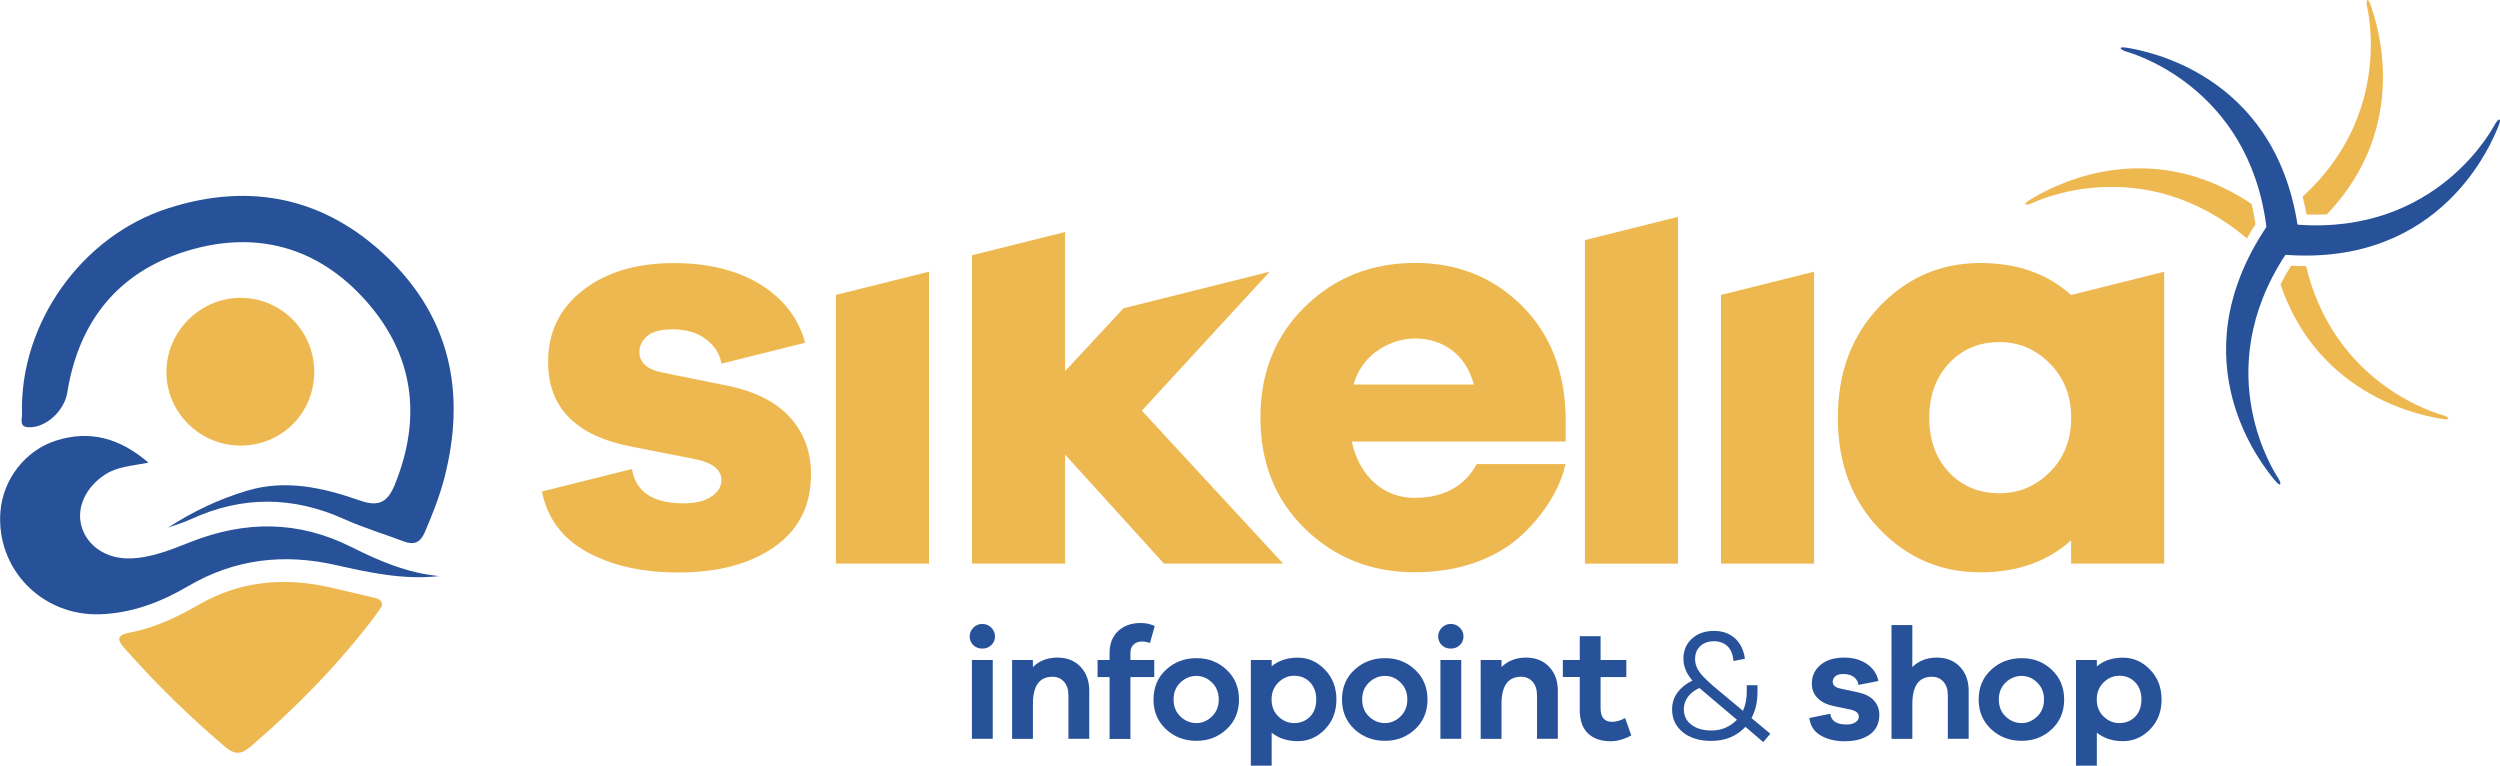
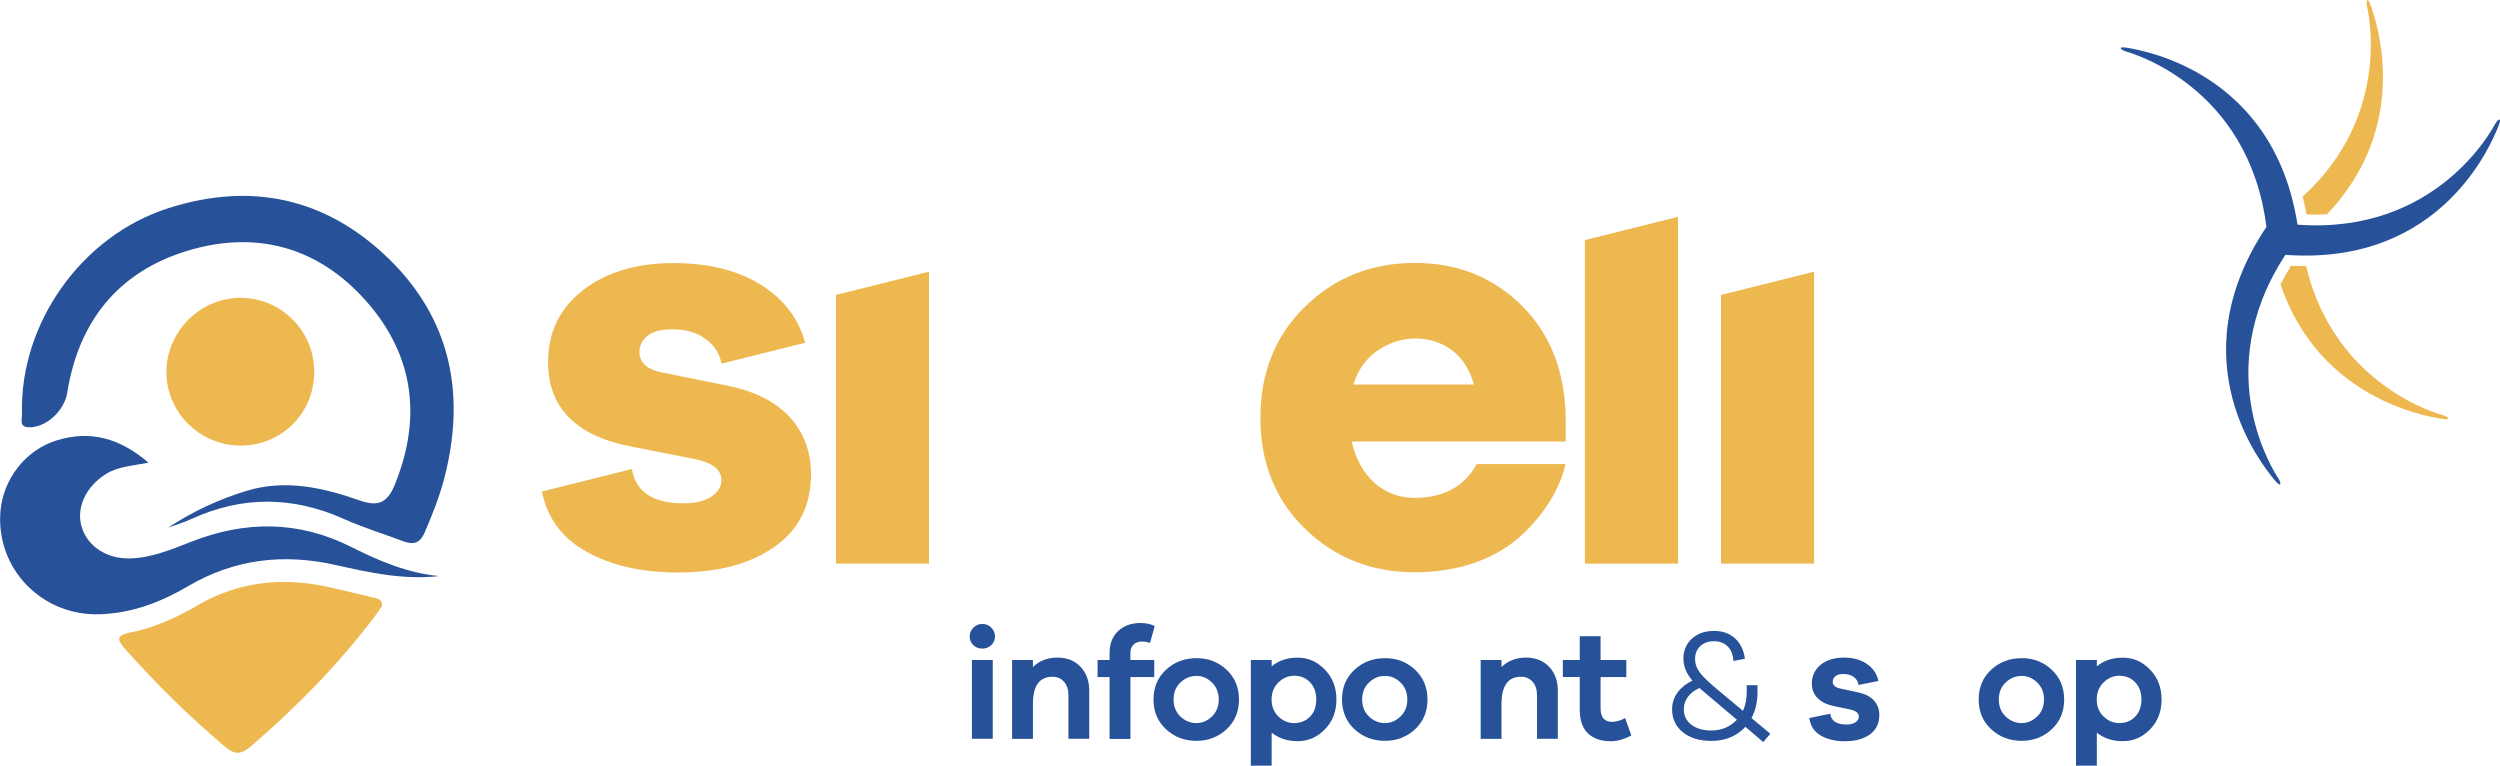
<svg xmlns="http://www.w3.org/2000/svg" id="logo-sikelia-infopoint" x="0px" y="0px" viewBox="0 0 300 91.89" style="enable-background:new 0 0 300 91.89;" xml:space="preserve">
  <style type="text/css">	.st0{fill:#27529A;}	.st1{fill:#EEB851;}</style>
  <g id="pay-off">
    <path class="st0" d="M118.96,75.32c0.29,0.3,0.44,0.65,0.44,1.05c0,0.42-0.15,0.76-0.44,1.04c-0.29,0.28-0.65,0.42-1.08,0.42  c-0.44,0-0.81-0.14-1.09-0.42c-0.28-0.28-0.43-0.63-0.43-1.04c0-0.4,0.15-0.75,0.44-1.05c0.29-0.3,0.65-0.45,1.08-0.45  C118.31,74.88,118.67,75.02,118.96,75.32z M116.63,88.66V79.2h2.5v9.46H116.63z" />
    <path class="st0" d="M129.67,80.02c0.7,0.74,1.04,1.7,1.04,2.87v5.77h-2.5v-5.23c0-0.67-0.17-1.21-0.52-1.61  c-0.35-0.4-0.81-0.61-1.39-0.61c-1.57,0-2.35,1.09-2.35,3.26v4.19h-2.5V79.2h2.5v0.85c0.76-0.76,1.75-1.14,2.98-1.14  C128.06,78.92,128.98,79.29,129.67,80.02z" />
    <path class="st0" d="M138.51,79.2v2.05h-2.86v7.42h-2.5v-7.42h-1.44V79.2h1.44v-0.85c0-1.1,0.34-1.97,1.02-2.62  c0.68-0.64,1.59-0.97,2.71-0.97c0.61,0,1.17,0.12,1.69,0.36L138,77.15c-0.34-0.11-0.66-0.17-0.95-0.17c-0.42,0-0.76,0.12-1.01,0.36  c-0.26,0.24-0.39,0.58-0.39,1.01v0.85H138.51z" />
    <path class="st0" d="M147.19,80.37c0.99,0.93,1.49,2.12,1.49,3.57c0,1.45-0.5,2.65-1.49,3.57s-2.2,1.39-3.61,1.39  c-1.44,0-2.66-0.46-3.66-1.39c-1-0.93-1.5-2.12-1.5-3.57c0-1.45,0.5-2.65,1.5-3.57c1-0.93,2.22-1.39,3.66-1.39  C144.99,78.97,146.19,79.44,147.19,80.37z M145.43,85.98c0.54-0.53,0.82-1.2,0.82-2.04c0-0.83-0.27-1.51-0.82-2.04  c-0.54-0.53-1.16-0.79-1.86-0.79c-0.72,0-1.36,0.26-1.91,0.78c-0.55,0.52-0.83,1.2-0.83,2.05c0,0.85,0.28,1.53,0.83,2.05  c0.55,0.52,1.19,0.78,1.91,0.78C144.27,86.77,144.89,86.5,145.43,85.98z" />
    <path class="st0" d="M158.98,80.35c0.93,0.95,1.39,2.15,1.39,3.59c0,1.44-0.46,2.64-1.38,3.58c-0.92,0.95-2.01,1.42-3.26,1.42  c-1.24,0-2.28-0.34-3.13-1.02v3.96h-2.5V79.2h2.5v0.76c0.83-0.7,1.88-1.04,3.13-1.04C156.97,78.92,158.05,79.39,158.98,80.35z   M157.2,86c0.5-0.51,0.75-1.2,0.75-2.06c0-0.86-0.25-1.55-0.75-2.07c-0.5-0.52-1.13-0.78-1.91-0.78c-0.71,0-1.33,0.27-1.88,0.8  c-0.54,0.53-0.82,1.21-0.82,2.05c0,0.83,0.27,1.51,0.82,2.04c0.54,0.52,1.17,0.79,1.88,0.79C156.06,86.77,156.7,86.51,157.2,86z" />
    <path class="st0" d="M169.81,80.37c0.99,0.93,1.49,2.12,1.49,3.57c0,1.45-0.5,2.65-1.49,3.57s-2.2,1.39-3.61,1.39  c-1.44,0-2.66-0.46-3.66-1.39c-1-0.93-1.5-2.12-1.5-3.57c0-1.45,0.5-2.65,1.5-3.57c1-0.93,2.22-1.39,3.66-1.39  C167.61,78.97,168.82,79.44,169.81,80.37z M168.06,85.98c0.54-0.53,0.82-1.2,0.82-2.04c0-0.83-0.27-1.51-0.82-2.04  c-0.54-0.53-1.16-0.79-1.86-0.79c-0.72,0-1.36,0.26-1.91,0.78c-0.55,0.52-0.83,1.2-0.83,2.05c0,0.85,0.28,1.53,0.83,2.05  c0.55,0.52,1.19,0.78,1.91,0.78C166.89,86.77,167.51,86.5,168.06,85.98z" />
-     <path class="st0" d="M175.18,75.32c0.29,0.3,0.44,0.65,0.44,1.05c0,0.42-0.15,0.76-0.44,1.04c-0.29,0.28-0.65,0.42-1.08,0.42  c-0.44,0-0.81-0.14-1.09-0.42c-0.28-0.28-0.43-0.63-0.43-1.04c0-0.4,0.15-0.75,0.44-1.05c0.29-0.3,0.65-0.45,1.08-0.45  C174.53,74.88,174.89,75.02,175.18,75.32z M172.85,88.66V79.2h2.5v9.46H172.85z" />
    <path class="st0" d="M185.9,80.02c0.7,0.74,1.04,1.7,1.04,2.87v5.77h-2.5v-5.23c0-0.67-0.17-1.21-0.52-1.61  c-0.35-0.4-0.81-0.61-1.39-0.61c-1.57,0-2.35,1.09-2.35,3.26v4.19h-2.5V79.2h2.5v0.85c0.76-0.76,1.75-1.14,2.98-1.14  C184.29,78.92,185.2,79.29,185.9,80.02z" />
    <path class="st0" d="M195.76,88.25c-0.87,0.47-1.69,0.7-2.47,0.7c-1.16,0-2.07-0.31-2.73-0.94c-0.66-0.63-0.99-1.57-0.99-2.84  v-3.93h-2.03V79.2h2.03v-2.86h2.5v2.86h3.09v2.05h-3.09v3.74c0,1.09,0.46,1.63,1.38,1.63c0.48,0,1-0.15,1.57-0.45L195.76,88.25z" />
    <path class="st0" d="M209.45,87.22c-1.05,1.12-2.41,1.69-4.1,1.69c-1.42,0-2.55-0.35-3.41-1.04c-0.86-0.7-1.29-1.61-1.29-2.75  c0-0.76,0.22-1.44,0.66-2.03c0.44-0.59,1.04-1.07,1.78-1.42c-0.72-0.83-1.08-1.71-1.08-2.62c0-0.99,0.34-1.79,1.02-2.41  c0.68-0.62,1.56-0.93,2.64-0.93c1.04,0,1.88,0.3,2.53,0.89c0.65,0.59,1.05,1.41,1.19,2.45l-1.37,0.27  c-0.08-0.81-0.32-1.41-0.74-1.79c-0.42-0.39-0.95-0.58-1.61-0.58c-0.67,0-1.21,0.19-1.63,0.58s-0.63,0.9-0.63,1.55  c0,0.59,0.2,1.15,0.61,1.68c0.41,0.52,1.12,1.2,2.14,2.04l3,2.5c0.3-0.67,0.45-1.42,0.45-2.26v-0.82h1.29v0.82  c0,1.19-0.24,2.23-0.72,3.13l2.26,1.88l-0.85,1L209.45,87.22z M208.43,86.37l-3.36-2.84l-1.14-0.97c-0.59,0.27-1.06,0.62-1.38,1.06  c-0.33,0.44-0.49,0.94-0.49,1.5c0,0.77,0.3,1.39,0.91,1.85c0.61,0.46,1.4,0.69,2.39,0.69C206.58,87.66,207.6,87.23,208.43,86.37z" />
    <path class="st0" d="M219.63,85.65c0.11,0.86,0.76,1.29,1.95,1.29c0.46,0,0.82-0.09,1.08-0.27c0.27-0.18,0.4-0.4,0.4-0.68  c0-0.42-0.35-0.7-1.04-0.85l-1.93-0.4c-0.86-0.18-1.52-0.5-1.98-0.97c-0.46-0.47-0.69-1.04-0.69-1.73c0-0.92,0.35-1.68,1.05-2.26  c0.7-0.58,1.64-0.87,2.82-0.87c1.1,0,2.02,0.26,2.76,0.78s1.19,1.19,1.36,2.03l-2.39,0.47c-0.05-0.39-0.24-0.71-0.56-0.95  c-0.32-0.24-0.74-0.36-1.24-0.36c-0.46,0-0.78,0.09-0.99,0.28c-0.2,0.18-0.3,0.4-0.3,0.65c0,0.4,0.28,0.67,0.85,0.8l2.26,0.49  c0.81,0.18,1.43,0.5,1.85,0.98c0.42,0.47,0.63,1.04,0.63,1.7c0,1.02-0.38,1.81-1.13,2.35c-0.75,0.54-1.76,0.82-3.02,0.82  c-1.13,0-2.09-0.23-2.88-0.69c-0.8-0.46-1.25-1.16-1.37-2.1L219.63,85.65z" />
-     <path class="st0" d="M235.2,80.02c0.7,0.74,1.04,1.7,1.04,2.87v5.77h-2.5v-5.23c0-0.67-0.17-1.21-0.52-1.61  c-0.35-0.4-0.81-0.61-1.39-0.61c-1.57,0-2.35,1.09-2.35,3.26v4.19h-2.5V75.01h2.5v5.04c0.76-0.76,1.75-1.14,2.98-1.14  C233.59,78.92,234.51,79.29,235.2,80.02z" />
    <path class="st0" d="M246.21,80.37c0.99,0.93,1.49,2.12,1.49,3.57c0,1.45-0.5,2.65-1.49,3.57c-0.99,0.93-2.2,1.39-3.61,1.39  c-1.44,0-2.66-0.46-3.66-1.39c-1-0.93-1.5-2.12-1.5-3.57c0-1.45,0.5-2.65,1.5-3.57c1-0.93,2.22-1.39,3.66-1.39  C244.01,78.97,245.22,79.44,246.21,80.37z M244.46,85.98c0.54-0.53,0.82-1.2,0.82-2.04c0-0.83-0.27-1.51-0.82-2.04  c-0.54-0.53-1.16-0.79-1.86-0.79c-0.72,0-1.36,0.26-1.91,0.78c-0.55,0.52-0.83,1.2-0.83,2.05c0,0.85,0.28,1.53,0.83,2.05  c0.55,0.52,1.19,0.78,1.91,0.78C243.29,86.77,243.91,86.5,244.46,85.98z" />
    <path class="st0" d="M258,80.35c0.93,0.95,1.39,2.15,1.39,3.59c0,1.44-0.46,2.64-1.38,3.58c-0.92,0.95-2.01,1.42-3.26,1.42  c-1.24,0-2.28-0.34-3.13-1.02v3.96h-2.5V79.2h2.5v0.76c0.83-0.7,1.88-1.04,3.13-1.04C255.99,78.92,257.08,79.39,258,80.35z   M256.22,86c0.5-0.51,0.75-1.2,0.75-2.06c0-0.86-0.25-1.55-0.75-2.07c-0.5-0.52-1.13-0.78-1.91-0.78c-0.71,0-1.33,0.27-1.88,0.8  c-0.54,0.53-0.82,1.21-0.82,2.05c0,0.83,0.27,1.51,0.82,2.04c0.54,0.52,1.17,0.79,1.88,0.79C255.09,86.77,255.72,86.51,256.22,86z" />
  </g>
  <g id="logotipo">
    <path class="st1" d="M100.31,67.63V35.39l11.17-2.79v35.03H100.31z" />
    <path class="st1" d="M187.89,52.98h-25.68c0.47,2.09,1.37,3.75,2.72,4.95c1.35,1.21,2.95,1.81,4.81,1.81  c3.49,0,5.98-1.35,7.47-4.05h10.65c-0.91,4.24-4.48,8.39-7.48,10.22c-3,1.84-6.55,2.76-10.64,2.76c-5.16,0-9.54-1.73-13.12-5.2  c-3.58-3.47-5.37-7.92-5.37-13.36c0-5.4,1.79-9.84,5.37-13.33c3.58-3.49,7.98-5.23,13.19-5.23c5.07,0,9.33,1.7,12.77,5.09  c3.44,3.4,5.21,7.89,5.3,13.47V52.98z M165.28,42.09c-1.4,0.98-2.35,2.33-2.86,4.05h14.45c-0.51-1.81-1.4-3.19-2.65-4.12  c-1.26-0.93-2.72-1.4-4.4-1.4C168.19,40.63,166.68,41.12,165.28,42.09z" />
    <path class="st1" d="M190.19,67.63V28.81l11.17-2.79v41.62H190.19z" />
    <path class="st1" d="M206.52,67.63V35.39l11.17-2.79v35.03H206.52z" />
-     <path class="st1" d="M259.7,67.63h-11.17v-2.79c-2.84,2.56-6.47,3.84-10.89,3.84c-4.75,0-8.78-1.73-12.11-5.2  c-3.33-3.47-4.99-7.92-4.99-13.36c0-5.4,1.66-9.84,4.99-13.33c3.33-3.49,7.36-5.23,12.11-5.23c4.42,0,8.05,1.28,10.89,3.84l0,0  l11.17-2.79V67.63z M245.99,56.64c1.7-1.7,2.55-3.87,2.55-6.52c0-2.61-0.85-4.77-2.55-6.49c-1.7-1.72-3.71-2.58-6.04-2.58  c-2.47,0-4.49,0.85-6.07,2.55c-1.58,1.7-2.37,3.87-2.37,6.52c0,2.7,0.79,4.88,2.37,6.56c1.58,1.67,3.61,2.51,6.07,2.51  C242.27,59.19,244.29,58.34,245.99,56.64z" />
-     <polygon class="st1" points="137.02,49.28 152.37,32.6 134.82,36.99 127.81,44.54 127.81,44.54 127.81,27.84 116.64,30.63   116.64,67.63 127.81,67.63 127.81,54.55 127.81,54.55 139.67,67.63 153.97,67.63  " />
    <path class="st1" d="M87.61,46.35l-8.23-1.67c-1.77-0.37-2.65-1.19-2.65-2.44c0-0.74,0.31-1.38,0.94-1.92  c0.63-0.53,1.64-0.8,3.04-0.8c1.63,0,2.97,0.4,4.01,1.19c1.05,0.79,1.66,1.77,1.85,2.93l10.05-2.51c-0.77-2.84-2.47-5.12-5.13-6.84  c-2.81-1.81-6.36-2.72-10.64-2.72c-4.47,0-8.1,1.08-10.89,3.25c-2.79,2.16-4.19,5.04-4.19,8.62c0,5.54,3.4,8.93,10.19,10.19  l7.12,1.4c2.33,0.42,3.49,1.28,3.49,2.58c0,0.79-0.41,1.45-1.22,1.99c-0.81,0.54-1.92,0.8-3.31,0.8c-3.68,0-5.75-1.37-6.21-4.12  l-10.8,2.7c0.64,3.16,2.39,5.56,5.25,7.17c3,1.7,6.71,2.55,11.13,2.55c4.75,0,8.58-1.02,11.51-3.07c2.93-2.05,4.4-4.95,4.4-8.72  c0-2.65-0.81-4.9-2.44-6.73C93.24,48.32,90.82,47.05,87.61,46.35z" />
  </g>
  <g id="stella-marina">
    <path class="st1" d="M279.23,25.72c10.28-10.77,5.85-23.29,5.34-24.84c-0.48-1.48-0.68-0.78-0.53-0.11  c0.11,0.47,3.1,12.97-7.73,22.83c0.18,0.69,0.34,1.4,0.48,2.14C277.63,25.76,278.44,25.76,279.23,25.72z" />
    <path class="st1" d="M274.92,31.89c-0.47,0.76-0.89,1.51-1.26,2.25c4.69,13.77,17.55,15.8,19.14,16.09  c1.53,0.28,1.01-0.23,0.35-0.41c-0.47-0.13-12.99-3.5-16.42-17.89C276.14,31.93,275.53,31.92,274.92,31.89z" />
-     <path class="st1" d="M270.2,24.48c-13.1-8.79-24.96-1.47-26.41-0.62c-1.34,0.78-0.62,0.83,0,0.54c0.46-0.21,13.28-6.37,25.84,4.21  c0.32-0.56,0.66-1.13,1.03-1.69C270.54,26.07,270.38,25.26,270.2,24.48z" />
    <path class="st0" d="M273.4,57.4c-0.28-0.43-8.47-12.59,0.85-26.82c18.87,1.38,24.78-13.59,25.49-15.26c0.61-1.43,0-1.03-0.33-0.43  c-0.25,0.45-6.95,13.31-23.71,12.07c-2.84-18.28-18.45-20.85-20.22-21.19c-1.53-0.29-1.01,0.22-0.36,0.41  c0.5,0.15,14.71,4.06,16.85,21.05c-10.84,16.21-0.26,28.82,0.88,30.26C273.83,58.69,273.77,57.97,273.4,57.4z" />
  </g>
  <g id="pittogramma">
    <path class="st1" d="M28.85,53.47c4.96,0.01,8.86-3.9,8.86-8.87c-0.01-4.85-3.91-8.81-8.75-8.86c-4.86-0.05-8.94,3.95-8.99,8.83  C19.93,49.44,23.94,53.46,28.85,53.47z" />
    <path class="st0" d="M20.17,63.32c0.93-0.34,1.88-0.62,2.77-1.03c6.12-2.81,12.21-2.76,18.36,0c2.31,1.04,4.76,1.78,7.15,2.68  c1.22,0.46,1.99,0.16,2.53-1.11c0.91-2.13,1.77-4.28,2.35-6.52c2.59-10.05,0.78-19.1-6.79-26.4c-7.47-7.2-16.43-9.13-26.33-5.96  C9.76,28.31,2.33,38.86,2.64,49.69c0.02,0.59-0.37,1.53,0.76,1.58c2.12,0.1,4.33-1.99,4.67-4.15c1.37-8.56,6.11-14.5,14.4-17.02  c8.26-2.51,15.71-0.47,21.46,6.02c5.74,6.48,6.72,13.97,3.45,22.03c-0.86,2.12-1.93,2.71-4.19,1.91c-4.4-1.54-8.93-2.58-13.6-1.16  C26.26,59.91,23.12,61.38,20.17,63.32z" />
    <path class="st1" d="M45.85,72.69c0.01-0.78-0.55-0.87-1.08-0.99c-1.73-0.41-3.45-0.83-5.18-1.22c-5.56-1.26-10.87-0.76-15.88,2.16  c-2.54,1.48-5.22,2.7-8.12,3.27c-1.89,0.37-1.37,1.07-0.5,2.05c3.7,4.16,7.65,8.04,11.9,11.64c1.23,1.04,2,0.92,3.13-0.05  c5.52-4.75,10.59-9.91,14.96-15.73C45.35,73.45,45.6,73.06,45.85,72.69z" />
    <path class="st0" d="M52.68,69.13c-3.82-0.37-7.24-1.84-10.54-3.5c-6.37-3.19-12.72-3.16-19.25-0.6c-2.35,0.92-4.74,1.93-7.34,1.98  c-2.79,0.05-5.06-1.47-5.75-3.79c-0.68-2.28,0.48-4.76,2.82-6.28c1.46-0.95,3.16-1.02,5.2-1.42c-3.48-2.97-7-3.91-11-2.68  c-3.77,1.16-6.47,4.67-6.77,8.57c-0.53,6.88,5.02,12.56,11.99,12.3c3.81-0.14,7.26-1.45,10.48-3.34  c5.62-3.31,11.55-3.99,17.85-2.55C44.41,68.73,48.49,69.61,52.68,69.13z" />
  </g>
</svg>